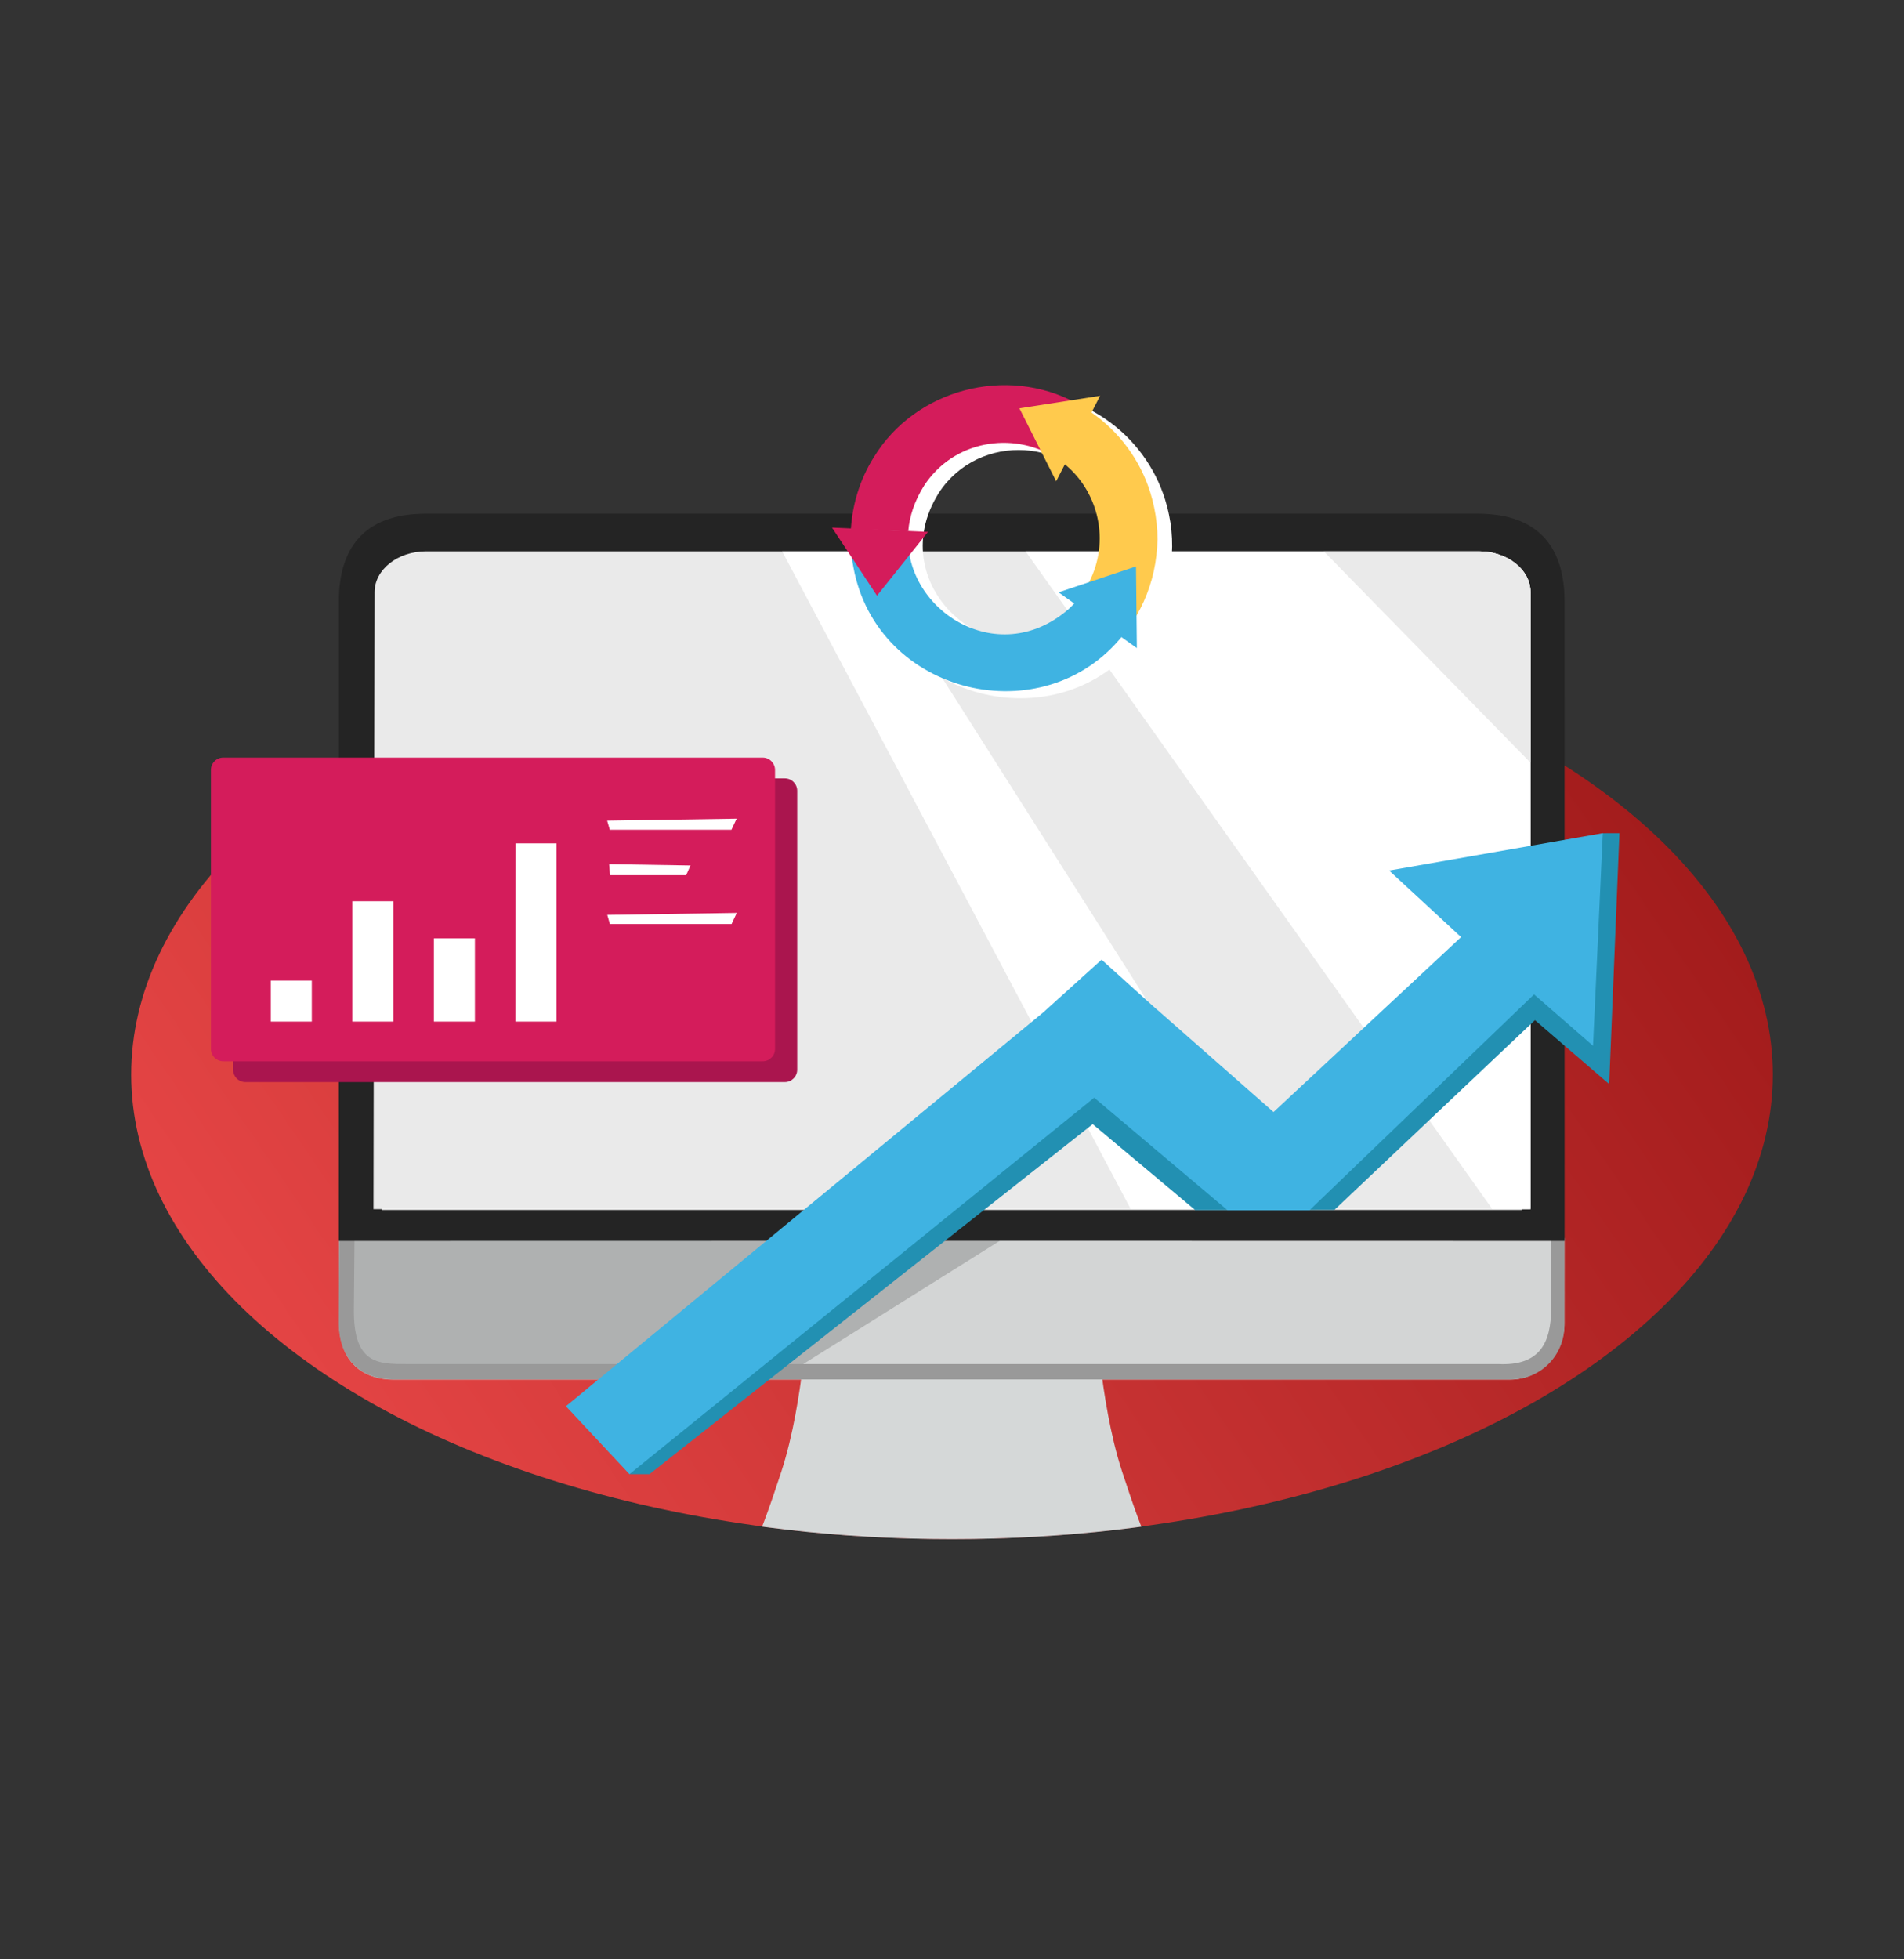
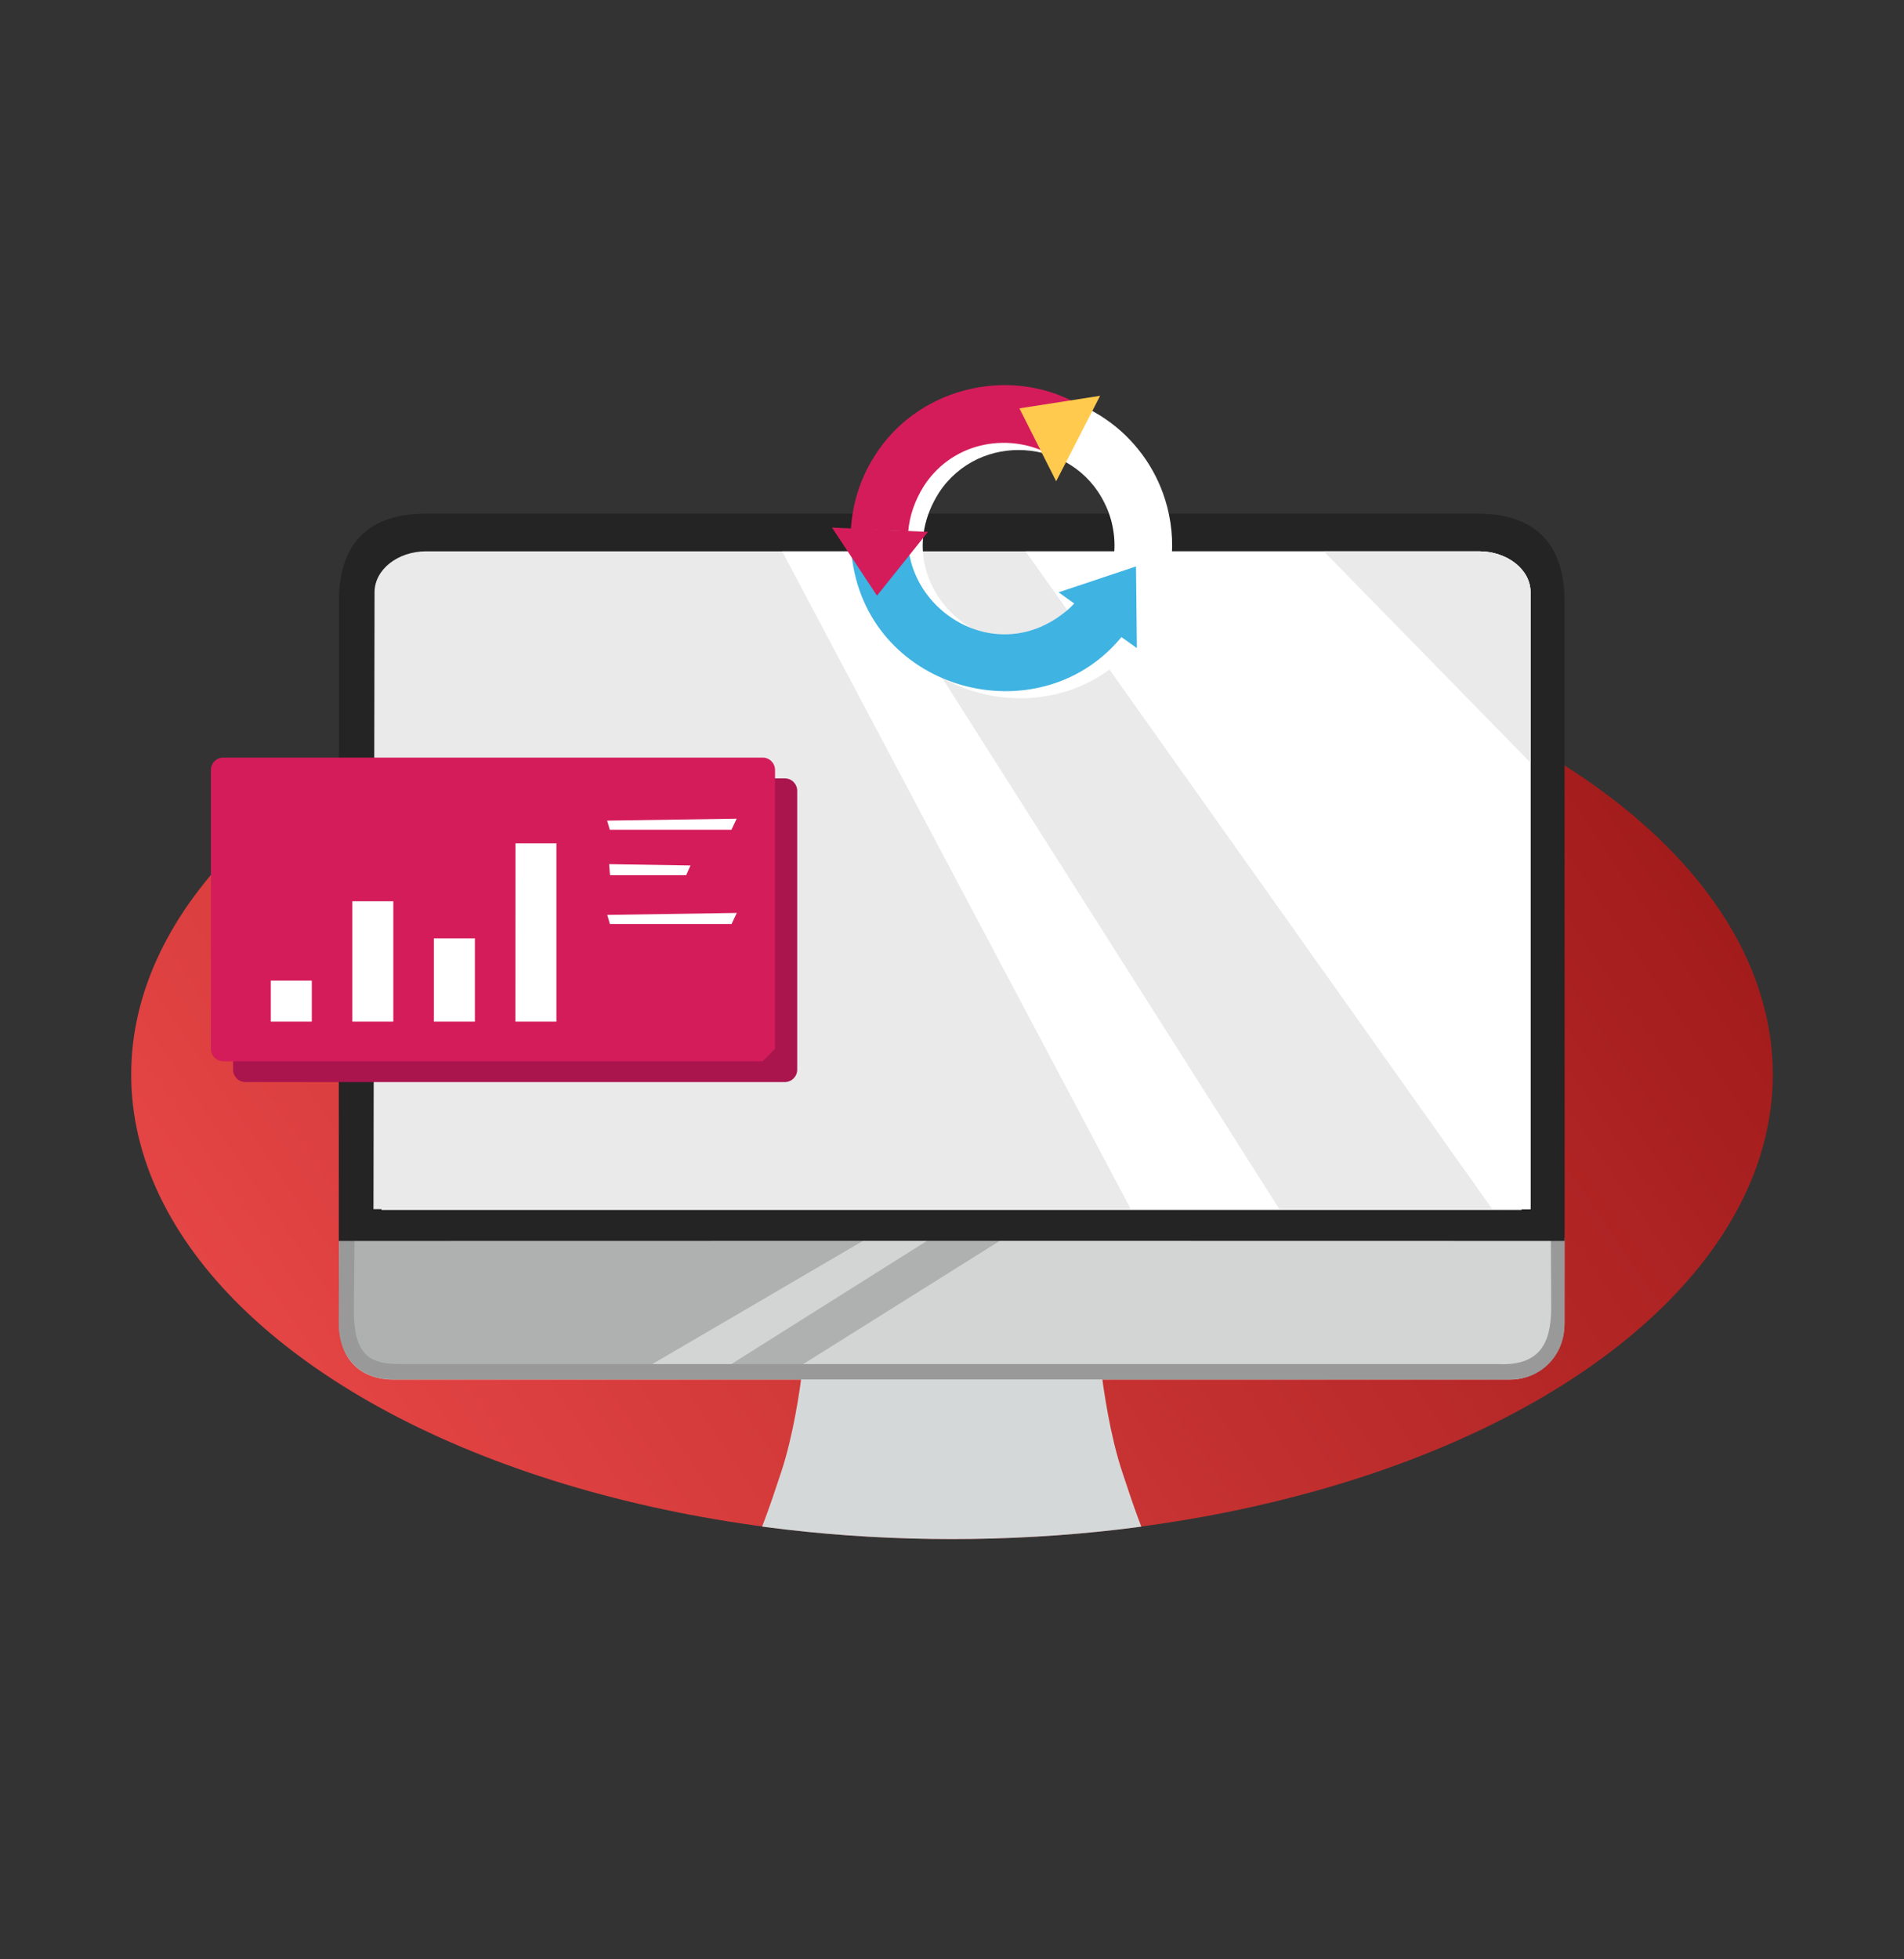
<svg xmlns="http://www.w3.org/2000/svg" xmlns:xlink="http://www.w3.org/1999/xlink" id="Livello_1" x="0px" y="0px" viewBox="0 0 3185.8 3277.7" style="enable-background:new 0 0 3185.8 3277.7;" xml:space="preserve">
  <rect x="0" y="0" width="3185.8" height="3277.7" fill="#333333" stroke="none" />
  <style type="text/css">	.st0{fill:url(#SVGID_1_);}	.st1{clip-path:url(#SVGID_00000143608949203536093960000003062149812583885742_);fill:#D5D8D8;}	.st2{clip-path:url(#SVGID_00000143608949203536093960000003062149812583885742_);fill:#AFB0B0;}	.st3{clip-path:url(#SVGID_00000143608949203536093960000003062149812583885742_);fill:#D3D5D5;}	.st4{clip-path:url(#SVGID_00000143608949203536093960000003062149812583885742_);fill:#AFB1B1;}	.st5{clip-path:url(#SVGID_00000143608949203536093960000003062149812583885742_);fill:#999999;}	.st6{clip-path:url(#SVGID_00000143608949203536093960000003062149812583885742_);fill:#242424;}	.st7{clip-path:url(#SVGID_00000143608949203536093960000003062149812583885742_);fill:#FFFFFF;}	.st8{clip-path:url(#SVGID_00000143608949203536093960000003062149812583885742_);}	.st9{fill:#EAEAEA;}	.st10{fill:#FFFFFF;}	.st11{clip-path:url(#SVGID_00000143608949203536093960000003062149812583885742_);fill:#AA154E;}	.st12{clip-path:url(#SVGID_00000143608949203536093960000003062149812583885742_);fill:#D41C5B;}			.st13{clip-path:url(#SVGID_00000143608949203536093960000003062149812583885742_);fill:url(#SVGID_00000166677545145579238480000003712181139250844549_);}	.st14{clip-path:url(#SVGID_00000143608949203536093960000003062149812583885742_);fill:#3FB3E2;}	.st15{clip-path:url(#SVGID_00000143608949203536093960000003062149812583885742_);fill:#2290B2;}			.st16{clip-path:url(#SVGID_00000143608949203536093960000003062149812583885742_);fill:url(#SVGID_00000116228375790831351180000012083281965408797575_);}</style>
  <linearGradient id="SVGID_1_" gradientUnits="userSpaceOnUse" x1="2589.335" y1="1116.35" x2="322.156" y2="2667.159">
    <stop offset="2.492013e-07" style="stop-color:#A31C1C" />
    <stop offset="0.996" style="stop-color:#ED4A4A" />
  </linearGradient>
  <ellipse class="st0" cx="1592.9" cy="1797.9" rx="1373.4" ry="777" />
  <g />
  <g>
    <defs>
      <path id="SVGID_00000124138324913266459610000000924248469600907172_" d="M3315.6,64.9H0v1505h279.6   c-39.1,72.1-60.1,148.7-60.1,228.1c0,429.1,614.9,777,1373.4,777s1373.4-347.9,1373.4-777c0-79.4-21-155.9-60.1-228.1h409.4V64.9z   " />
    </defs>
    <clipPath id="SVGID_00000023959322000136447270000016296350692640625549_">
      <use xlink:href="#SVGID_00000124138324913266459610000000924248469600907172_" style="overflow:visible;" />
    </clipPath>
    <path style="clip-path:url(#SVGID_00000023959322000136447270000016296350692640625549_);fill:#D5D8D8;" d="M1925.1,2591.2  c-2.3-9.2-6-15.7-6.7-17c-6.8-13.5-19.2-45.9-41-112.5c-20-61.1-30.6-133.5-35.7-175.1h-498.5c-5.1,41.5-15.7,113.9-35.7,175.1  c-21.8,66.6-34.3,99-41,112.5c-0.7,1.4-4.4,7.8-6.7,17c-0.3,1-4.6,19.9,8.3,32.9c8.4,8.5,18.8,9.2,21.8,9.3H1895  c3-0.1,13.5-0.9,21.8-9.3C1929.7,2611,1925.3,2592.2,1925.1,2591.2z" />
    <path style="clip-path:url(#SVGID_00000023959322000136447270000016296350692640625549_);fill:#AFB0B0;" d="M1347,2307.7h0.5  C1347.4,2302.1,1347,2307.7,1347,2307.7z" />
    <path style="clip-path:url(#SVGID_00000023959322000136447270000016296350692640625549_);fill:#D3D5D5;" d="M2617.8,2071.4  l-2050.4-0.1c-0.1,1.6-0.1,3.2-0.1,4.9v136.8c-0.3,5.7,0.7,46.1,23.6,69.2c24,26.3,61.5,26,67.3,26h1868.6  c50,0,90.9-42.8,90.9-95.1l0.1-137.2L2617.8,2071.4L2617.8,2071.4z" />
    <path style="clip-path:url(#SVGID_00000023959322000136447270000016296350692640625549_);fill:#AFB1B1;" d="M1075.6,2291.5  l376.4-220.1H578.4c0,0-12.1,151.1,17.6,199.3C624.5,2317.7,1075.6,2291.5,1075.6,2291.5L1075.6,2291.5z M1207.2,2292.6  l351.2-221.2h121.8l-354.5,222.3L1207.2,2292.6z" />
    <path style="clip-path:url(#SVGID_00000023959322000136447270000016296350692640625549_);fill:#999999;" d="M2595.5,2071.4  c-0.3,0-0.6,0.3-0.6,0.6c0,0,0,0,0,0l0.6,117.4c-0.6,56.6-18.1,96.1-88.8,92.8H680.9c-48.9,0-90,0-88.8-92.8l1-117.4  c0-0.3-0.3-0.6-0.6-0.6c0,0,0,0,0,0h-25.1l-0.6,141.4c0,64.9,40.9,95.1,90.9,95.1h1869c53.8,0.5,93.1-43.4,90.9-95.1V2072  c0-0.3-0.3-0.6-0.6-0.6L2595.5,2071.4L2595.5,2071.4z" />
    <path style="clip-path:url(#SVGID_00000023959322000136447270000016296350692640625549_);fill:#242424;" d="M2617.9,2076.2  l-0.1-1070.2c0-85.3-39-146.6-145.5-146.6H712.5C606,859.4,567,920.6,567,1006l-0.1,1070.2c341.8,0,683.7-0.1,1025.5-0.2  C1934.2,2076.1,2276.1,2076.2,2617.9,2076.2L2617.9,2076.2z" />
    <path style="clip-path:url(#SVGID_00000023959322000136447270000016296350692640625549_);fill:#FFFFFF;" d="M2544.4,1007.1  c-0.2-45.5-26.1-67.5-67.4-67.5l-884.7,0l-884.7,0c-41.3,0-67.1,22-67.4,67.5c-1.8,335.7-1.8,1017.2-1.8,1017.2h1907.6  C2546.2,2024.3,2546.2,1342.8,2544.4,1007.1L2544.4,1007.1z" />
    <g style="clip-path:url(#SVGID_00000023959322000136447270000016296350692640625549_);">
      <path class="st9" d="M2560.9,990.9v1032.1h-1936l1.8-1032.1c0-37.9,38.7-68.5,86.4-68.5h1761.3   C2522.2,922.4,2560.9,953,2560.9,990.9z" />
      <path class="st10" d="M2140.7,2023.1h-248.6L1308.7,922.4H1442L2140.7,2023.1z M2560.9,990.9v1032.1l-63.7,0.3L1716,922.4h758.4   C2522.2,922.4,2560.9,953,2560.9,990.9L2560.9,990.9z" />
      <path class="st9" d="M2560.9,990.9v285.2L2215,922.4h259.3C2522.2,922.4,2560.9,953,2560.9,990.9z" />
    </g>
    <path style="clip-path:url(#SVGID_00000023959322000136447270000016296350692640625549_);fill:#AA154E;" d="M1313.2,1810.4H410.7  c-11.5,0-20.7-9.3-20.7-20.7v-466.7c0-11.5,9.3-20.7,20.7-20.7h902.5c11.5,0,20.7,9.3,20.7,20.7v466.7  C1333.9,1801.1,1324.6,1810.4,1313.2,1810.4z" />
-     <path style="clip-path:url(#SVGID_00000023959322000136447270000016296350692640625549_);fill:#D41C5B;" d="M1276.1,1775.6H373.6  c-11.5,0-20.7-9.3-20.7-20.7v-466.7c0-11.5,9.3-20.7,20.7-20.7h902.5c11.5,0,20.7,9.3,20.7,20.7v466.7  C1296.9,1766.3,1287.6,1775.6,1276.1,1775.6L1276.1,1775.6z" />
+     <path style="clip-path:url(#SVGID_00000023959322000136447270000016296350692640625549_);fill:#D41C5B;" d="M1276.1,1775.6H373.6  c-11.5,0-20.7-9.3-20.7-20.7v-466.7c0-11.5,9.3-20.7,20.7-20.7h902.5c11.5,0,20.7,9.3,20.7,20.7v466.7  L1276.1,1775.6z" />
    <g style="clip-path:url(#SVGID_00000023959322000136447270000016296350692640625549_);">
      <path class="st10" d="M862.5,1411H931v298.2h-68.6L862.5,1411z M726,1569.9h68.6v139.3H726V1569.9z M589.5,1507.9h68.6v201.3   h-68.6L589.5,1507.9z M453.1,1640.6h68.6v68.6h-68.6V1640.6z M1223.9,1388.2h-203.6l-4.4-15.2l216.7-3.3L1223.9,1388.2z    M1148.1,1464.3h-127.4l-1.5-18.5l136.1,2.2L1148.1,1464.3z M1224.1,1545.9h-203.6l-4.4-15.2l216.7-3.3L1224.1,1545.9z" />
    </g>
    <path style="clip-path:url(#SVGID_00000023959322000136447270000016296350692640625549_);fill:#FFFFFF;" d="M1956,861.2  c-1.7-8.4-3.8-16.7-6.4-24.9c0,0,0,0,0,0c-16.8-54.6-52.6-103.1-99.9-135.2c0,0,0,0,0,0c-4-2.8-8.1-5.4-12.3-7.9  c-117.8-72.9-278.9-34.2-350.7,84.1c-33.9,54-46.3,120.9-34.1,183.4c40,218.3,329.3,283.2,458.9,103.5  C1954.1,1006.8,1970.7,931.3,1956,861.2z M1862.3,884.6c6.7,36.6-0.1,75.4-18.7,107.6c0,0,0,0,0,0c-8.5,14.8-19.3,28.2-32,39.6  c-141.9,122.1-340.6-49.3-240.6-207.4c67.4-102.8,223.4-92.8,277.3,17.6c0,0,0,0,0,0C1855,855.4,1859.7,869.8,1862.3,884.6  L1862.3,884.6z" />
    <linearGradient id="SVGID_00000069374889135880352480000000785239293993800332_" gradientUnits="userSpaceOnUse" x1="466.377" y1="2876.968" x2="637.477" y2="2876.968" gradientTransform="matrix(1.012 0 0 -1.012 1291.113 3780.321)">
      <stop offset="1" style="stop-color:#FFCA4D" />
      <stop offset="1" style="stop-color:#FFB01C" />
    </linearGradient>
-     <path style="clip-path:url(#SVGID_00000023959322000136447270000016296350692640625549_);fill:url(#SVGID_00000069374889135880352480000000785239293993800332_);" d="  M1886.8,1052.4c-2.5,3.5-5.1,6.9-7.8,10.2l-76.5-59c6.1-7.3,11.5-15.1,16.3-23.3c0,0,0,0,0,0c18.6-32.2,25.4-71,18.7-107.6  c-2.6-14.8-7.3-29.2-13.9-42.7l0,0c-14.2-29.1-35.5-51.2-60.3-66.1l37.9-89.3c3.9,2.1,7.7,4.3,11.4,6.7c4.2,2.5,8.3,5.2,12.3,7.9  c0,0,0,0,0,0c47.2,32.2,83.1,80.6,99.9,135.2c0,0,0,0,0,0c2.5,8.2,4.7,16.5,6.4,24.9C1946,919.3,1929.4,994.9,1886.8,1052.4  L1886.8,1052.4z" />
    <path style="clip-path:url(#SVGID_00000023959322000136447270000016296350692640625549_);fill:#3FB3E2;" d="M1879.1,1062.6  c-133,166.9-412,100.2-451.2-113.8c-4.1-20.9-5.4-42.2-4.1-63.4l96,3.4c-10.8,129.5,148.1,233.5,267.2,131.1  c5.6-5,10.9-10.5,15.7-16.3L1879.1,1062.6z" />
    <path style="clip-path:url(#SVGID_00000023959322000136447270000016296350692640625549_);fill:#D41C5B;" d="M1801.2,674.6  l-37.9,89.3c-69.6-41.8-167.4-27.3-217,48.5c-16.1,25.5-24.5,51.4-26.6,76.3l-96-3.4c2.6-42.3,15.6-84,38.2-120  C1531.5,650.8,1684.7,610.9,1801.2,674.6z" />
-     <path style="clip-path:url(#SVGID_00000023959322000136447270000016296350692640625549_);fill:#2290B2;" d="M1052.7,2466.4h34  l741.6-585.6l171.6,143.8l232.9-0.4l335.5-317.4l124.2,107l17.2-419.9l-29,0.1l-544.1,583.9l-253-282.9l-680.6,639.3L1052.7,2466.4  z" />
-     <polygon style="clip-path:url(#SVGID_00000023959322000136447270000016296350692640625549_);fill:#3FB3E2;" points="2324.3,1456.5   2444.7,1567.8 2130.9,1860.5 1954.2,1705.1 1936.1,1689.2 1935.8,1689.2 1843.2,1605.6 1745.7,1693.7 946.9,2352.7 1053.2,2466.4   1830.8,1836.5 2053.8,2024.7 2191.1,2024.8 2566.8,1663.7 2665.5,1749.7 2681.8,1393.9  " />
    <linearGradient id="SVGID_00000109015449056794711570000007506822415524394171_" gradientUnits="userSpaceOnUse" x1="1705.739" y1="733.68" x2="1840.702" y2="733.68">
      <stop offset="1" style="stop-color:#FFCA4D" />
      <stop offset="1" style="stop-color:#FFB01C" />
    </linearGradient>
    <polygon style="clip-path:url(#SVGID_00000023959322000136447270000016296350692640625549_);fill:url(#SVGID_00000109015449056794711570000007506822415524394171_);" points="  1705.7,683.2 1767.2,805.2 1840.7,662.2  " />
    <polygon style="clip-path:url(#SVGID_00000023959322000136447270000016296350692640625549_);fill:#D41C5B;" points="1467.4,996.6   1552.7,889.9 1392.1,882.7  " />
    <polygon style="clip-path:url(#SVGID_00000023959322000136447270000016296350692640625549_);fill:#3FB3E2;" points="1900.8,947.7   1771.2,991 1902.2,1084.3  " />
  </g>
</svg>